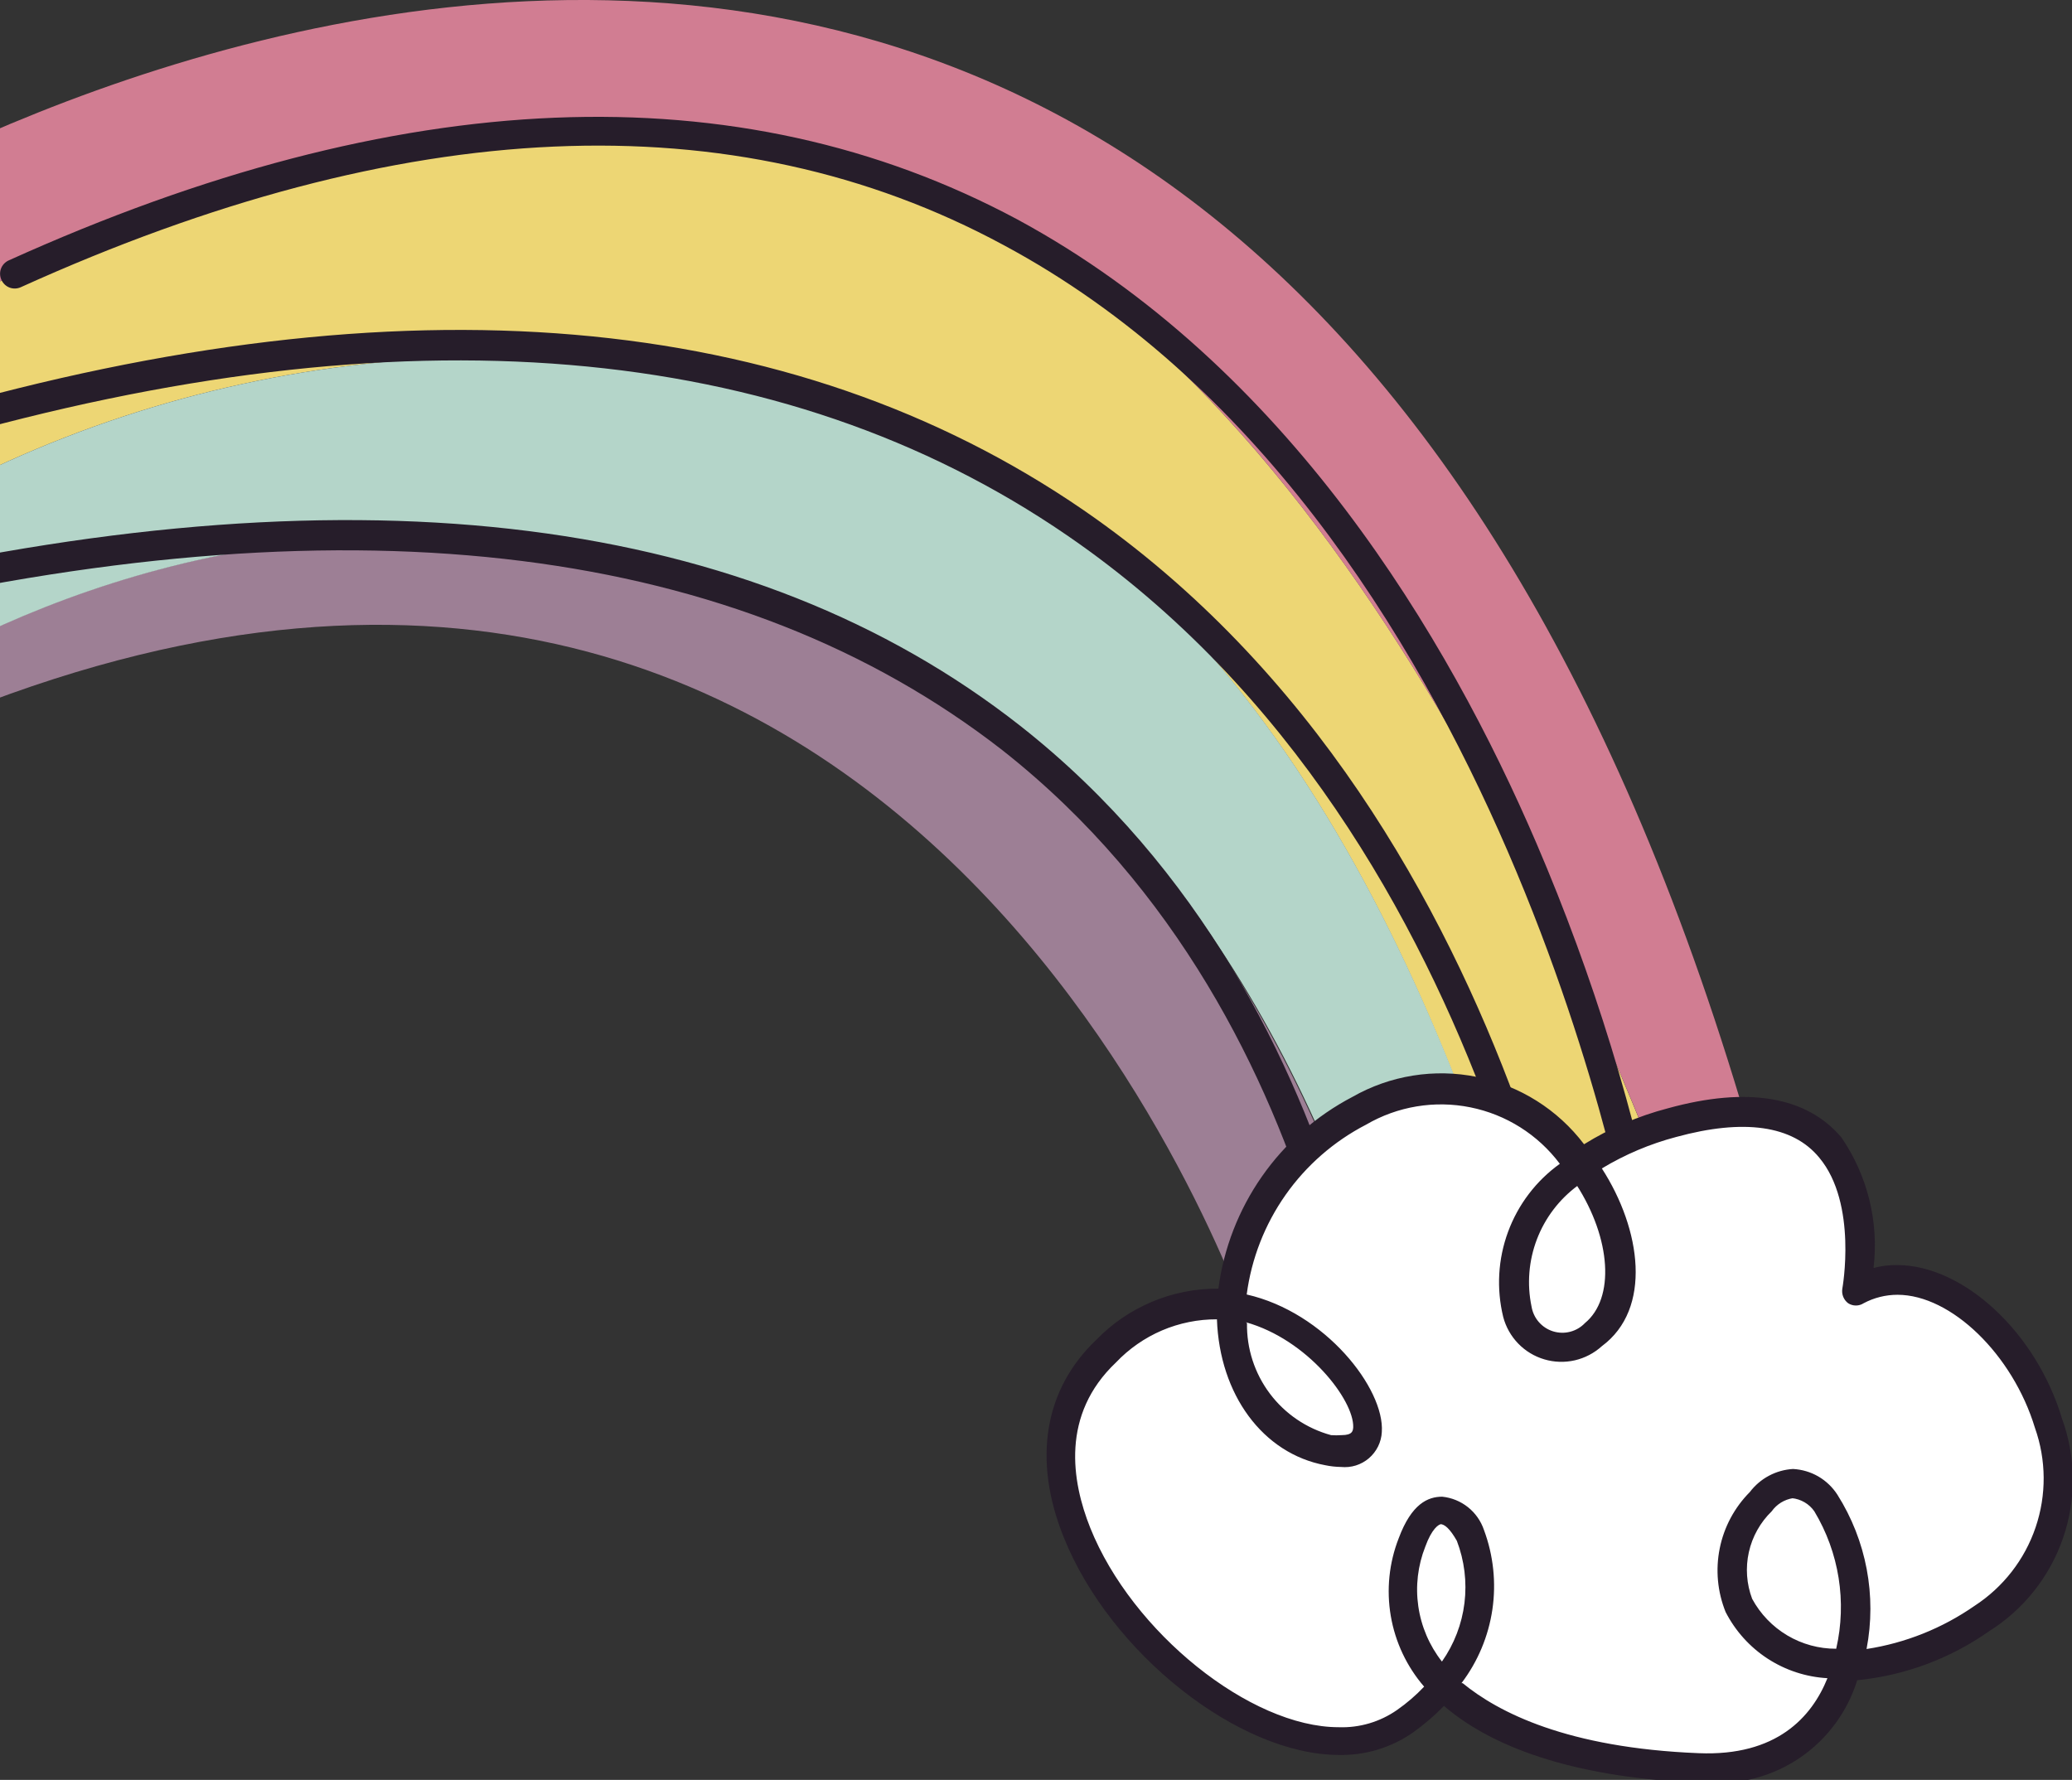
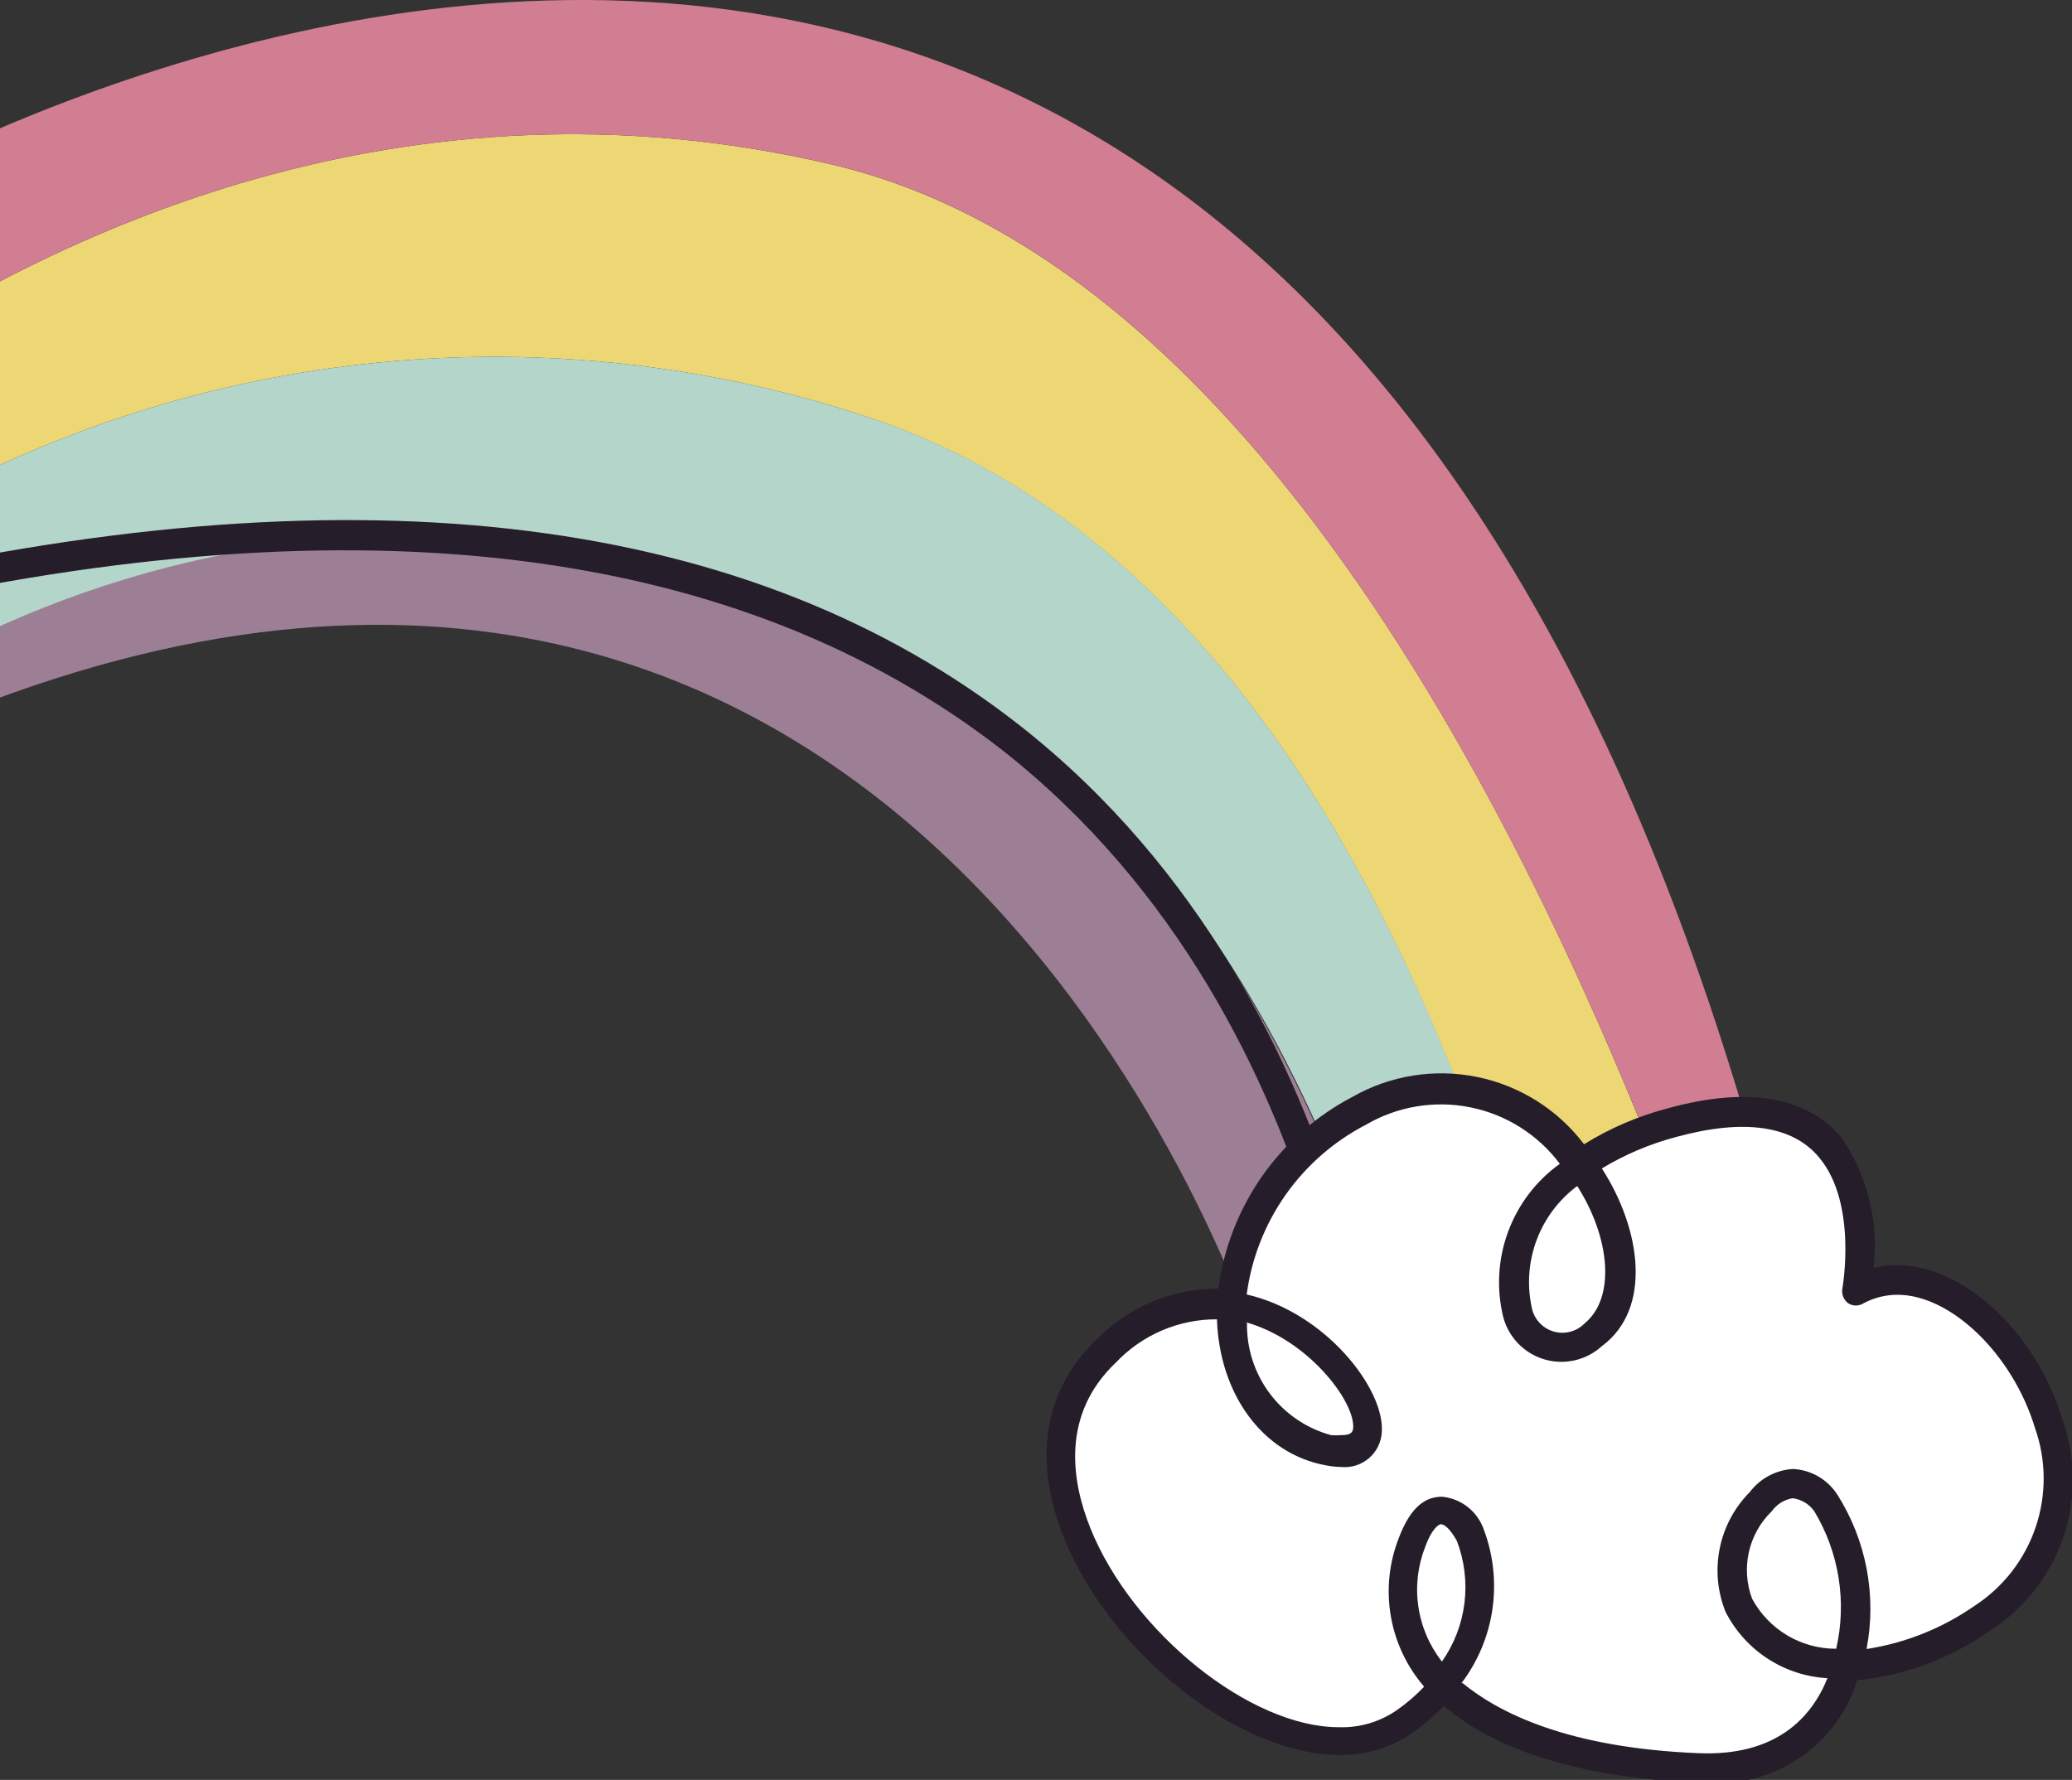
<svg xmlns="http://www.w3.org/2000/svg" width="71" height="61" viewBox="0 0 71 61" fill="none">
  <rect x="0" y="0" width="71" height="61" fill="#333333" stroke="none" />
  <g clip-path="url(#clip0_181_628)">
    <path d="M29.24 14.134C42.24 18.134 49 32.514 52.48 44.774L58.42 44.234C53.16 29.584 43.32 9.104 28.49 5.634C13.88 2.214 1.78 7.974 -5.28 12.824L-3.5 17.754C1.402 14.897 6.847 13.098 12.487 12.475C18.126 11.851 23.833 12.417 29.24 14.134Z" fill="#EDD674" />
    <path d="M28.5 5.634C43.33 9.104 53.17 29.634 58.43 44.234L61.33 43.964C44.47 -25.246 -7 7.964 -7 7.964L-5.27 12.814C1.78 7.974 13.88 2.214 28.5 5.634Z" fill="#D17D92" />
    <path d="M28.24 21.134C15.24 16.014 4.77 18.914 -1.89 22.354L-1.18 24.354C31.74 11.354 42.9 45.664 42.9 45.664L47.57 45.234C44.65 35.634 39.03 25.404 28.24 21.134Z" fill="#9D7F95" />
    <path d="M29.24 14.134C23.833 12.417 18.125 11.851 12.486 12.475C6.847 13.098 1.401 14.897 -3.5 17.754L-1.86 22.354C4.8 18.914 15.32 16.014 28.27 21.134C39.06 25.404 44.68 35.634 47.6 45.214L52.51 44.774C49 32.514 42.22 18.094 29.24 14.134Z" fill="#B4D5C9" />
-     <path d="M56.5 43.634C56.381 43.636 56.266 43.594 56.176 43.516C56.086 43.439 56.027 43.332 56.01 43.214C56.01 42.964 51.63 17.634 34.38 8.394C25.12 3.394 13.79 3.924 0.71 9.844C0.589 9.898 0.452 9.903 0.328 9.856C0.205 9.809 0.105 9.715 0.05 9.594C0.022 9.534 0.006 9.469 0.003 9.402C0 9.336 0.011 9.269 0.034 9.207C0.057 9.144 0.093 9.087 0.138 9.039C0.184 8.99 0.239 8.951 0.3 8.924C13.68 2.874 25.3 2.404 34.85 7.514C44.11 12.514 49.64 21.884 52.65 28.904C54.601 33.452 56.059 38.196 57 43.054C57.01 43.119 57.007 43.186 56.991 43.249C56.975 43.313 56.947 43.373 56.908 43.426C56.869 43.479 56.82 43.524 56.764 43.558C56.708 43.592 56.645 43.615 56.58 43.624L56.5 43.634Z" fill="#261D2A" />
-     <path d="M54.5 50.634C54.376 50.633 54.258 50.586 54.166 50.504C54.074 50.421 54.015 50.307 54 50.184C54 49.964 51.93 28.874 36.56 18.344C26.79 11.644 13.77 10.554 -2.11 15.114C-2.242 15.152 -2.384 15.134 -2.504 15.067C-2.624 14.999 -2.713 14.887 -2.75 14.754C-2.787 14.622 -2.77 14.48 -2.702 14.36C-2.635 14.24 -2.522 14.152 -2.39 14.114C13.8 9.464 27.1 10.594 37.13 17.484C52.88 28.334 54.97 49.904 54.99 50.094C54.999 50.225 54.957 50.354 54.873 50.454C54.789 50.555 54.67 50.619 54.54 50.634H54.5Z" fill="#261D2A" />
    <path d="M47.24 52.135C47.109 52.135 46.983 52.083 46.89 51.992C46.796 51.9 46.743 51.775 46.74 51.645C46.74 51.474 46.4 35.194 34.34 25.704C25.34 18.704 12.34 17.035 -4.4 20.875C-4.466 20.889 -4.534 20.89 -4.6 20.878C-4.666 20.867 -4.729 20.842 -4.786 20.806C-4.842 20.77 -4.891 20.723 -4.93 20.667C-4.968 20.612 -4.996 20.55 -5.01 20.485C-5.024 20.419 -5.026 20.351 -5.014 20.285C-5.002 20.219 -4.978 20.155 -4.941 20.099C-4.905 20.042 -4.858 19.993 -4.803 19.955C-4.748 19.916 -4.686 19.889 -4.62 19.875C12.44 15.964 25.76 17.654 34.96 24.875C47.4 34.664 47.74 51.414 47.74 51.575C47.741 51.64 47.73 51.705 47.706 51.767C47.682 51.828 47.646 51.884 47.601 51.931C47.555 51.978 47.501 52.016 47.441 52.043C47.38 52.069 47.316 52.083 47.25 52.084L47.24 52.135Z" fill="#261D2A" />
    <path d="M63.56 44.224C63.56 44.224 65.07 36.314 57.24 38.454C49.41 40.594 51.5 48.044 54.57 45.714C57.64 43.384 52.63 34.584 46.57 38.024C40.51 41.464 41.34 48.904 45.5 49.644C49.66 50.384 43.5 40.974 37.89 46.274C32.28 51.574 43.2 62.444 48.11 58.954C53.02 55.464 49.69 49.194 48.35 52.824C47.01 56.454 49.84 60.254 58.17 60.584C66.5 60.914 63.44 47.904 60.32 51.464C57.2 55.024 61.78 59.464 67.9 55.464C74.02 51.464 67.82 41.904 63.56 44.224Z" fill="white" />
    <path d="M58.5 61.094H58.17C54.29 60.934 51.31 60.035 49.48 58.465C49.155 58.799 48.8 59.103 48.42 59.374C47.679 59.892 46.794 60.161 45.89 60.145C42.45 60.145 38.04 56.654 36.45 52.684C35.38 50.025 35.78 47.614 37.57 45.914C38.112 45.355 38.762 44.912 39.481 44.611C40.199 44.31 40.971 44.158 41.75 44.164C41.932 42.781 42.444 41.462 43.242 40.319C44.041 39.175 45.104 38.241 46.34 37.594C47.635 36.854 49.154 36.611 50.615 36.909C52.076 37.207 53.379 38.026 54.28 39.215C55.17 38.663 56.137 38.248 57.15 37.984C59.9 37.224 61.92 37.584 63.1 38.984C63.996 40.292 64.387 41.88 64.2 43.455C64.461 43.386 64.73 43.353 65 43.355C67.29 43.355 69.78 45.675 70.66 48.624C71.138 49.941 71.15 51.381 70.695 52.706C70.24 54.03 69.346 55.159 68.16 55.904C66.823 56.845 65.266 57.423 63.64 57.584C63.306 58.664 62.616 59.599 61.683 60.237C60.749 60.874 59.627 61.177 58.5 61.094ZM50.12 57.684C51.34 58.684 53.7 59.904 58.21 60.084C60.87 60.194 62.08 58.855 62.62 57.514C61.891 57.474 61.185 57.243 60.572 56.845C59.96 56.447 59.463 55.895 59.13 55.245C58.851 54.553 58.781 53.796 58.929 53.065C59.076 52.334 59.435 51.663 59.96 51.135C60.135 50.904 60.358 50.713 60.613 50.577C60.869 50.44 61.151 50.361 61.44 50.344C61.745 50.36 62.042 50.447 62.307 50.6C62.571 50.754 62.795 50.968 62.96 51.224C63.954 52.796 64.312 54.688 63.96 56.514C65.29 56.31 66.556 55.803 67.66 55.035C68.64 54.398 69.378 53.45 69.753 52.344C70.129 51.237 70.121 50.036 69.73 48.934C68.97 46.425 66.86 44.374 65.02 44.374C64.615 44.374 64.217 44.474 63.86 44.664C63.781 44.715 63.689 44.742 63.595 44.742C63.501 44.742 63.409 44.715 63.33 44.664C63.254 44.607 63.196 44.531 63.16 44.442C63.125 44.354 63.115 44.258 63.13 44.164C63.13 44.164 63.66 41.255 62.34 39.675C61.43 38.565 59.75 38.334 57.44 38.965C56.543 39.201 55.684 39.565 54.89 40.044C56.24 42.135 56.62 44.855 54.89 46.135C54.628 46.373 54.309 46.54 53.964 46.62C53.618 46.699 53.258 46.688 52.918 46.587C52.578 46.487 52.27 46.3 52.024 46.046C51.777 45.791 51.6 45.477 51.51 45.135C51.273 44.166 51.331 43.148 51.677 42.213C52.022 41.277 52.64 40.466 53.45 39.885C52.7 38.885 51.61 38.197 50.385 37.95C49.161 37.703 47.889 37.914 46.81 38.544C45.71 39.113 44.763 39.939 44.051 40.952C43.339 41.966 42.882 43.136 42.72 44.364C45.41 44.974 47.45 47.594 47.35 49.075C47.342 49.247 47.298 49.416 47.222 49.571C47.146 49.725 47.039 49.863 46.908 49.976C46.777 50.088 46.625 50.172 46.46 50.224C46.295 50.275 46.122 50.292 45.95 50.275C45.769 50.272 45.588 50.252 45.41 50.215C43.27 49.815 41.79 47.794 41.7 45.215C41.053 45.212 40.412 45.342 39.817 45.596C39.222 45.851 38.685 46.225 38.24 46.694C36.35 48.484 36.72 50.764 37.36 52.364C38.79 55.934 42.84 59.194 45.87 59.194C46.583 59.22 47.285 59.013 47.87 58.605C48.207 58.37 48.518 58.102 48.8 57.804C48.206 57.116 47.81 56.278 47.657 55.38C47.504 54.484 47.598 53.562 47.93 52.715C48.37 51.535 48.93 51.294 49.42 51.294C49.743 51.327 50.049 51.452 50.303 51.654C50.556 51.856 50.746 52.127 50.85 52.434C51.174 53.304 51.273 54.24 51.139 55.158C51.004 56.076 50.64 56.945 50.08 57.684H50.12ZM49.39 52.234C49.3 52.234 49.06 52.395 48.84 53.005C48.583 53.654 48.5 54.359 48.6 55.05C48.7 55.742 48.979 56.395 49.41 56.944C49.828 56.349 50.093 55.66 50.182 54.938C50.27 54.216 50.181 53.484 49.92 52.804C49.68 52.385 49.5 52.234 49.35 52.234H49.39ZM61.44 51.344C61.294 51.367 61.155 51.418 61.029 51.495C60.904 51.573 60.795 51.674 60.71 51.794C60.318 52.175 60.046 52.661 59.927 53.194C59.808 53.727 59.847 54.284 60.04 54.794C60.321 55.313 60.736 55.746 61.244 56.048C61.751 56.349 62.33 56.507 62.92 56.505C63.289 54.897 63.021 53.208 62.17 51.794C62.082 51.668 61.968 51.562 61.835 51.485C61.702 51.407 61.553 51.359 61.4 51.344H61.44ZM42.73 45.344C42.715 46.214 42.99 47.063 43.511 47.758C44.033 48.454 44.772 48.956 45.61 49.184C45.73 49.193 45.85 49.193 45.97 49.184C46.35 49.184 46.36 49.035 46.37 48.914C46.4 47.984 44.8 45.904 42.69 45.315L42.73 45.344ZM54.06 40.635C53.429 41.102 52.944 41.74 52.664 42.473C52.384 43.207 52.32 44.006 52.48 44.775C52.512 44.971 52.597 45.155 52.728 45.306C52.858 45.456 53.028 45.568 53.218 45.627C53.409 45.686 53.612 45.691 53.804 45.641C53.997 45.591 54.172 45.489 54.31 45.344C55.34 44.495 55.21 42.455 54.02 40.605L54.06 40.635Z" fill="#261D2A" />
  </g>
  <defs>
    <clipPath id="clip0_181_628">
      <rect width="71" height="61" fill="white" />
    </clipPath>
  </defs>
</svg>